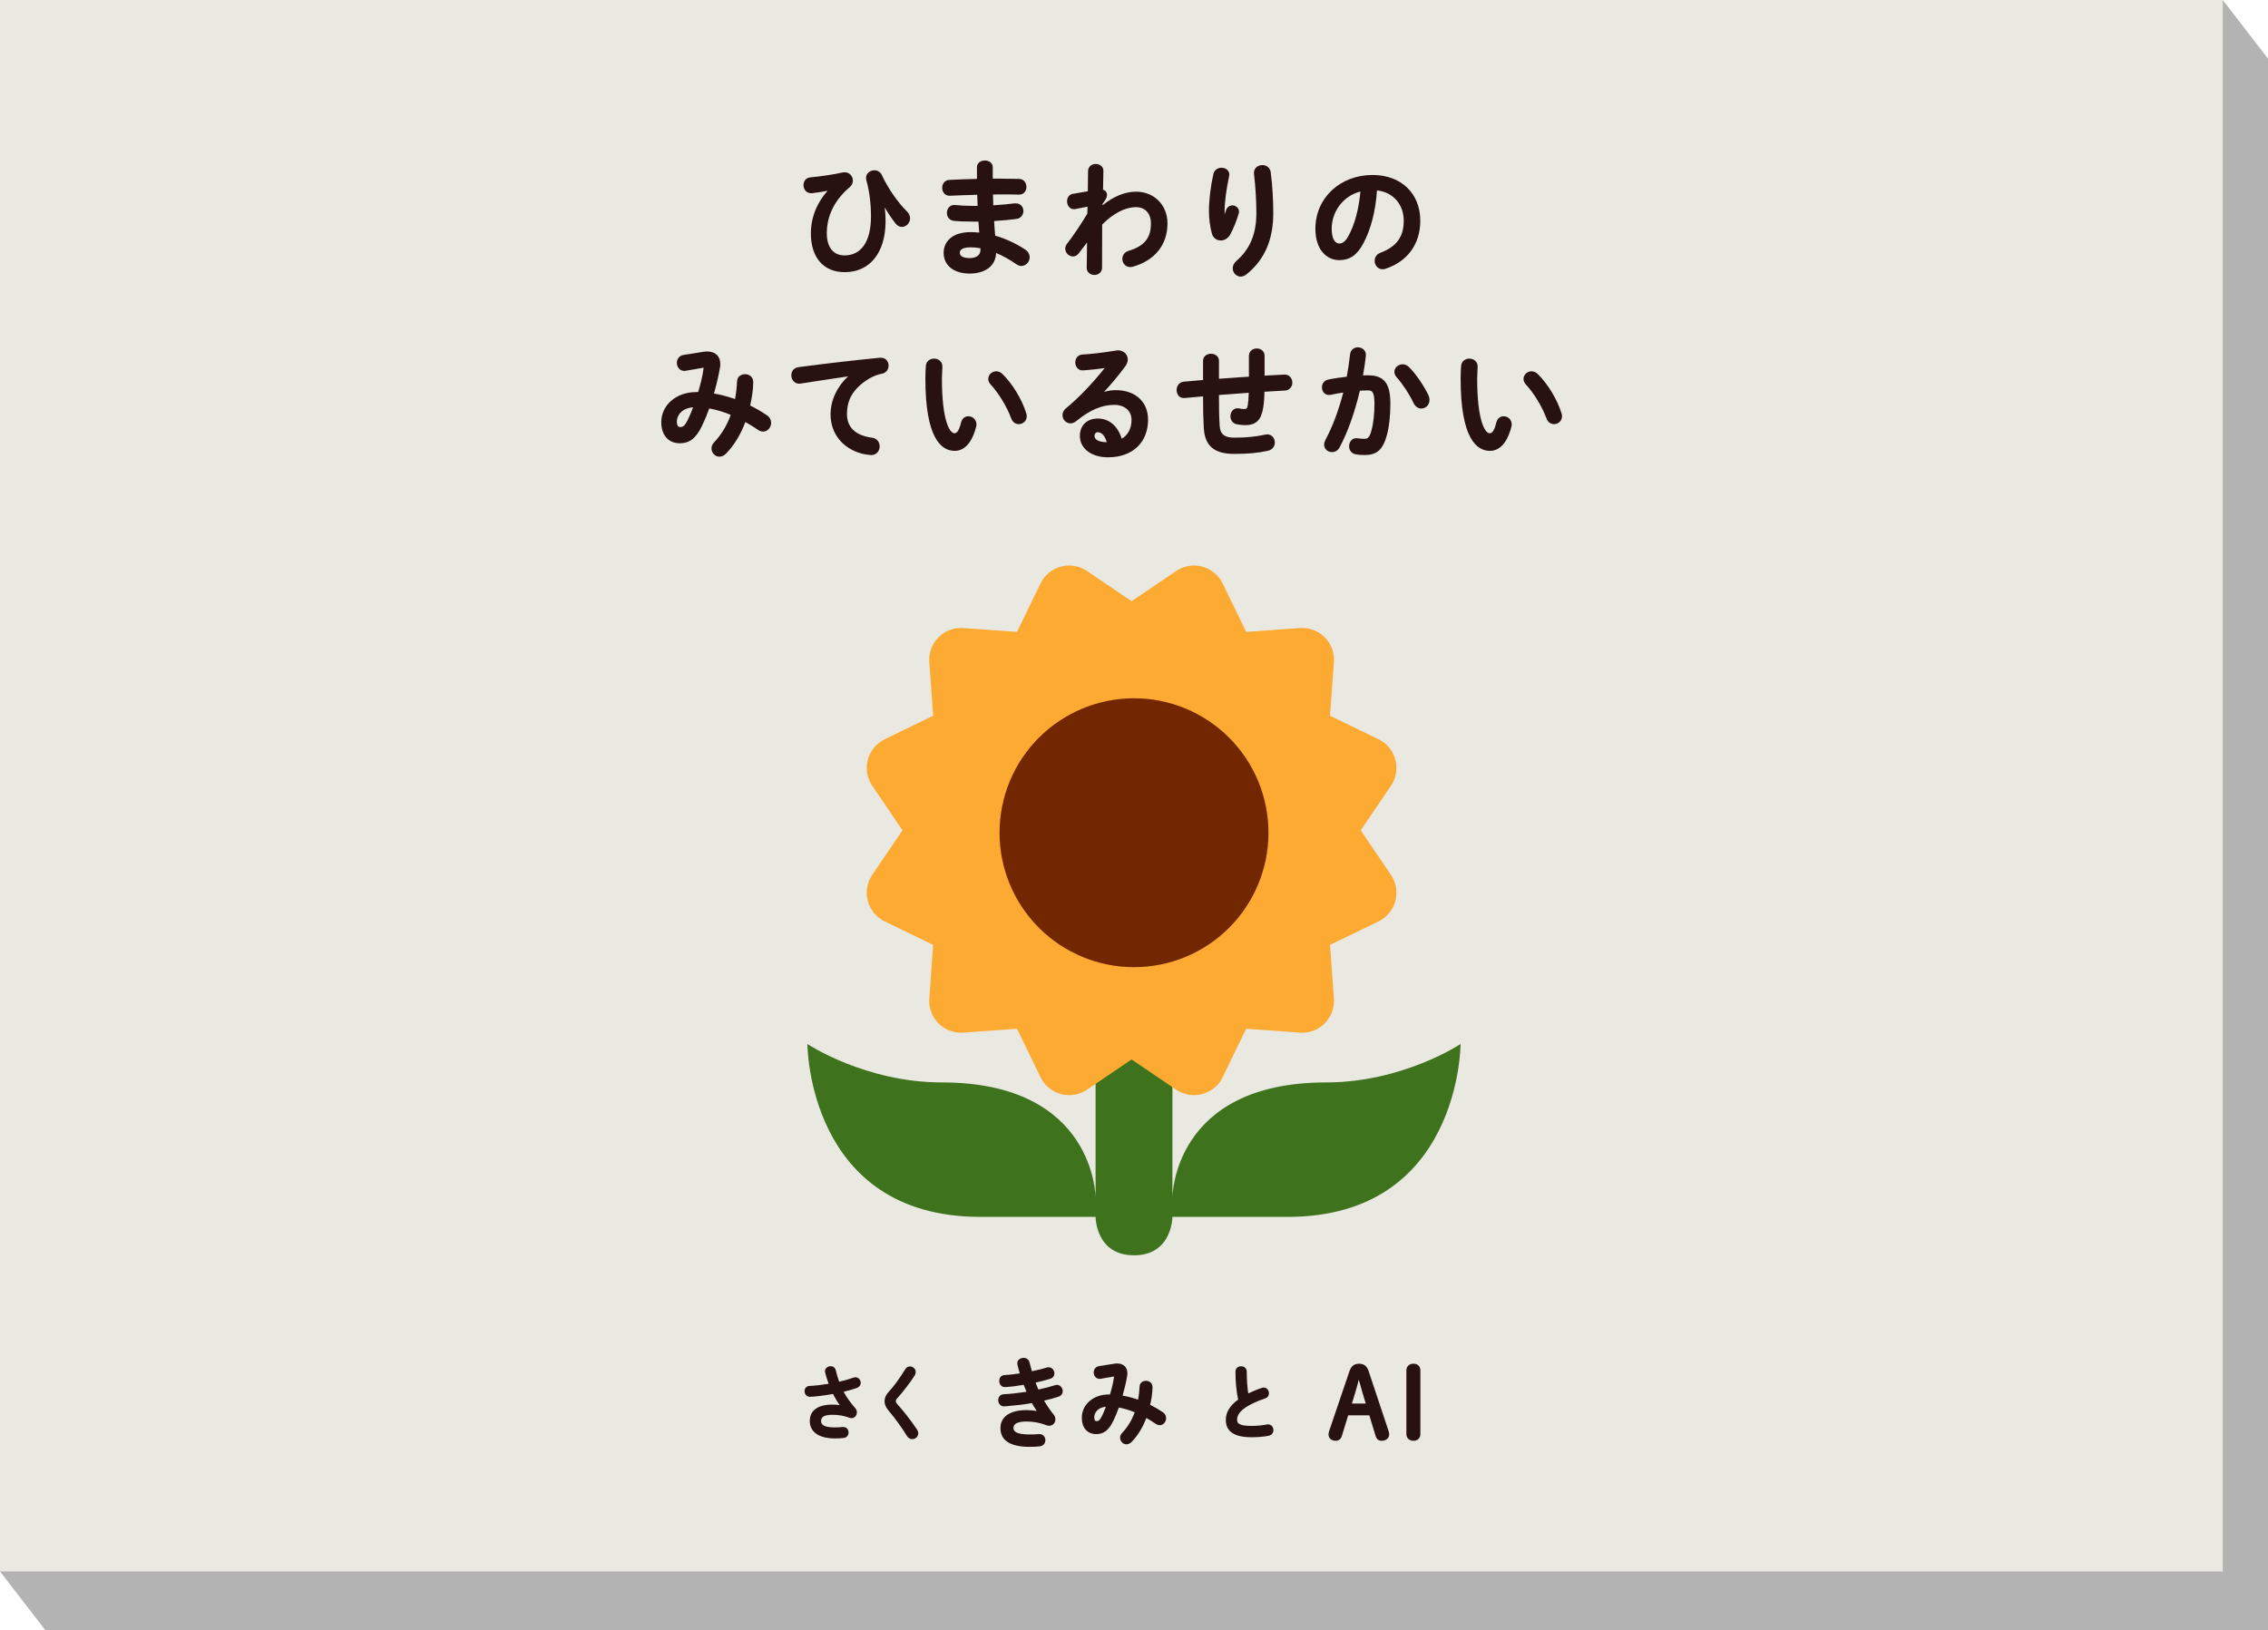
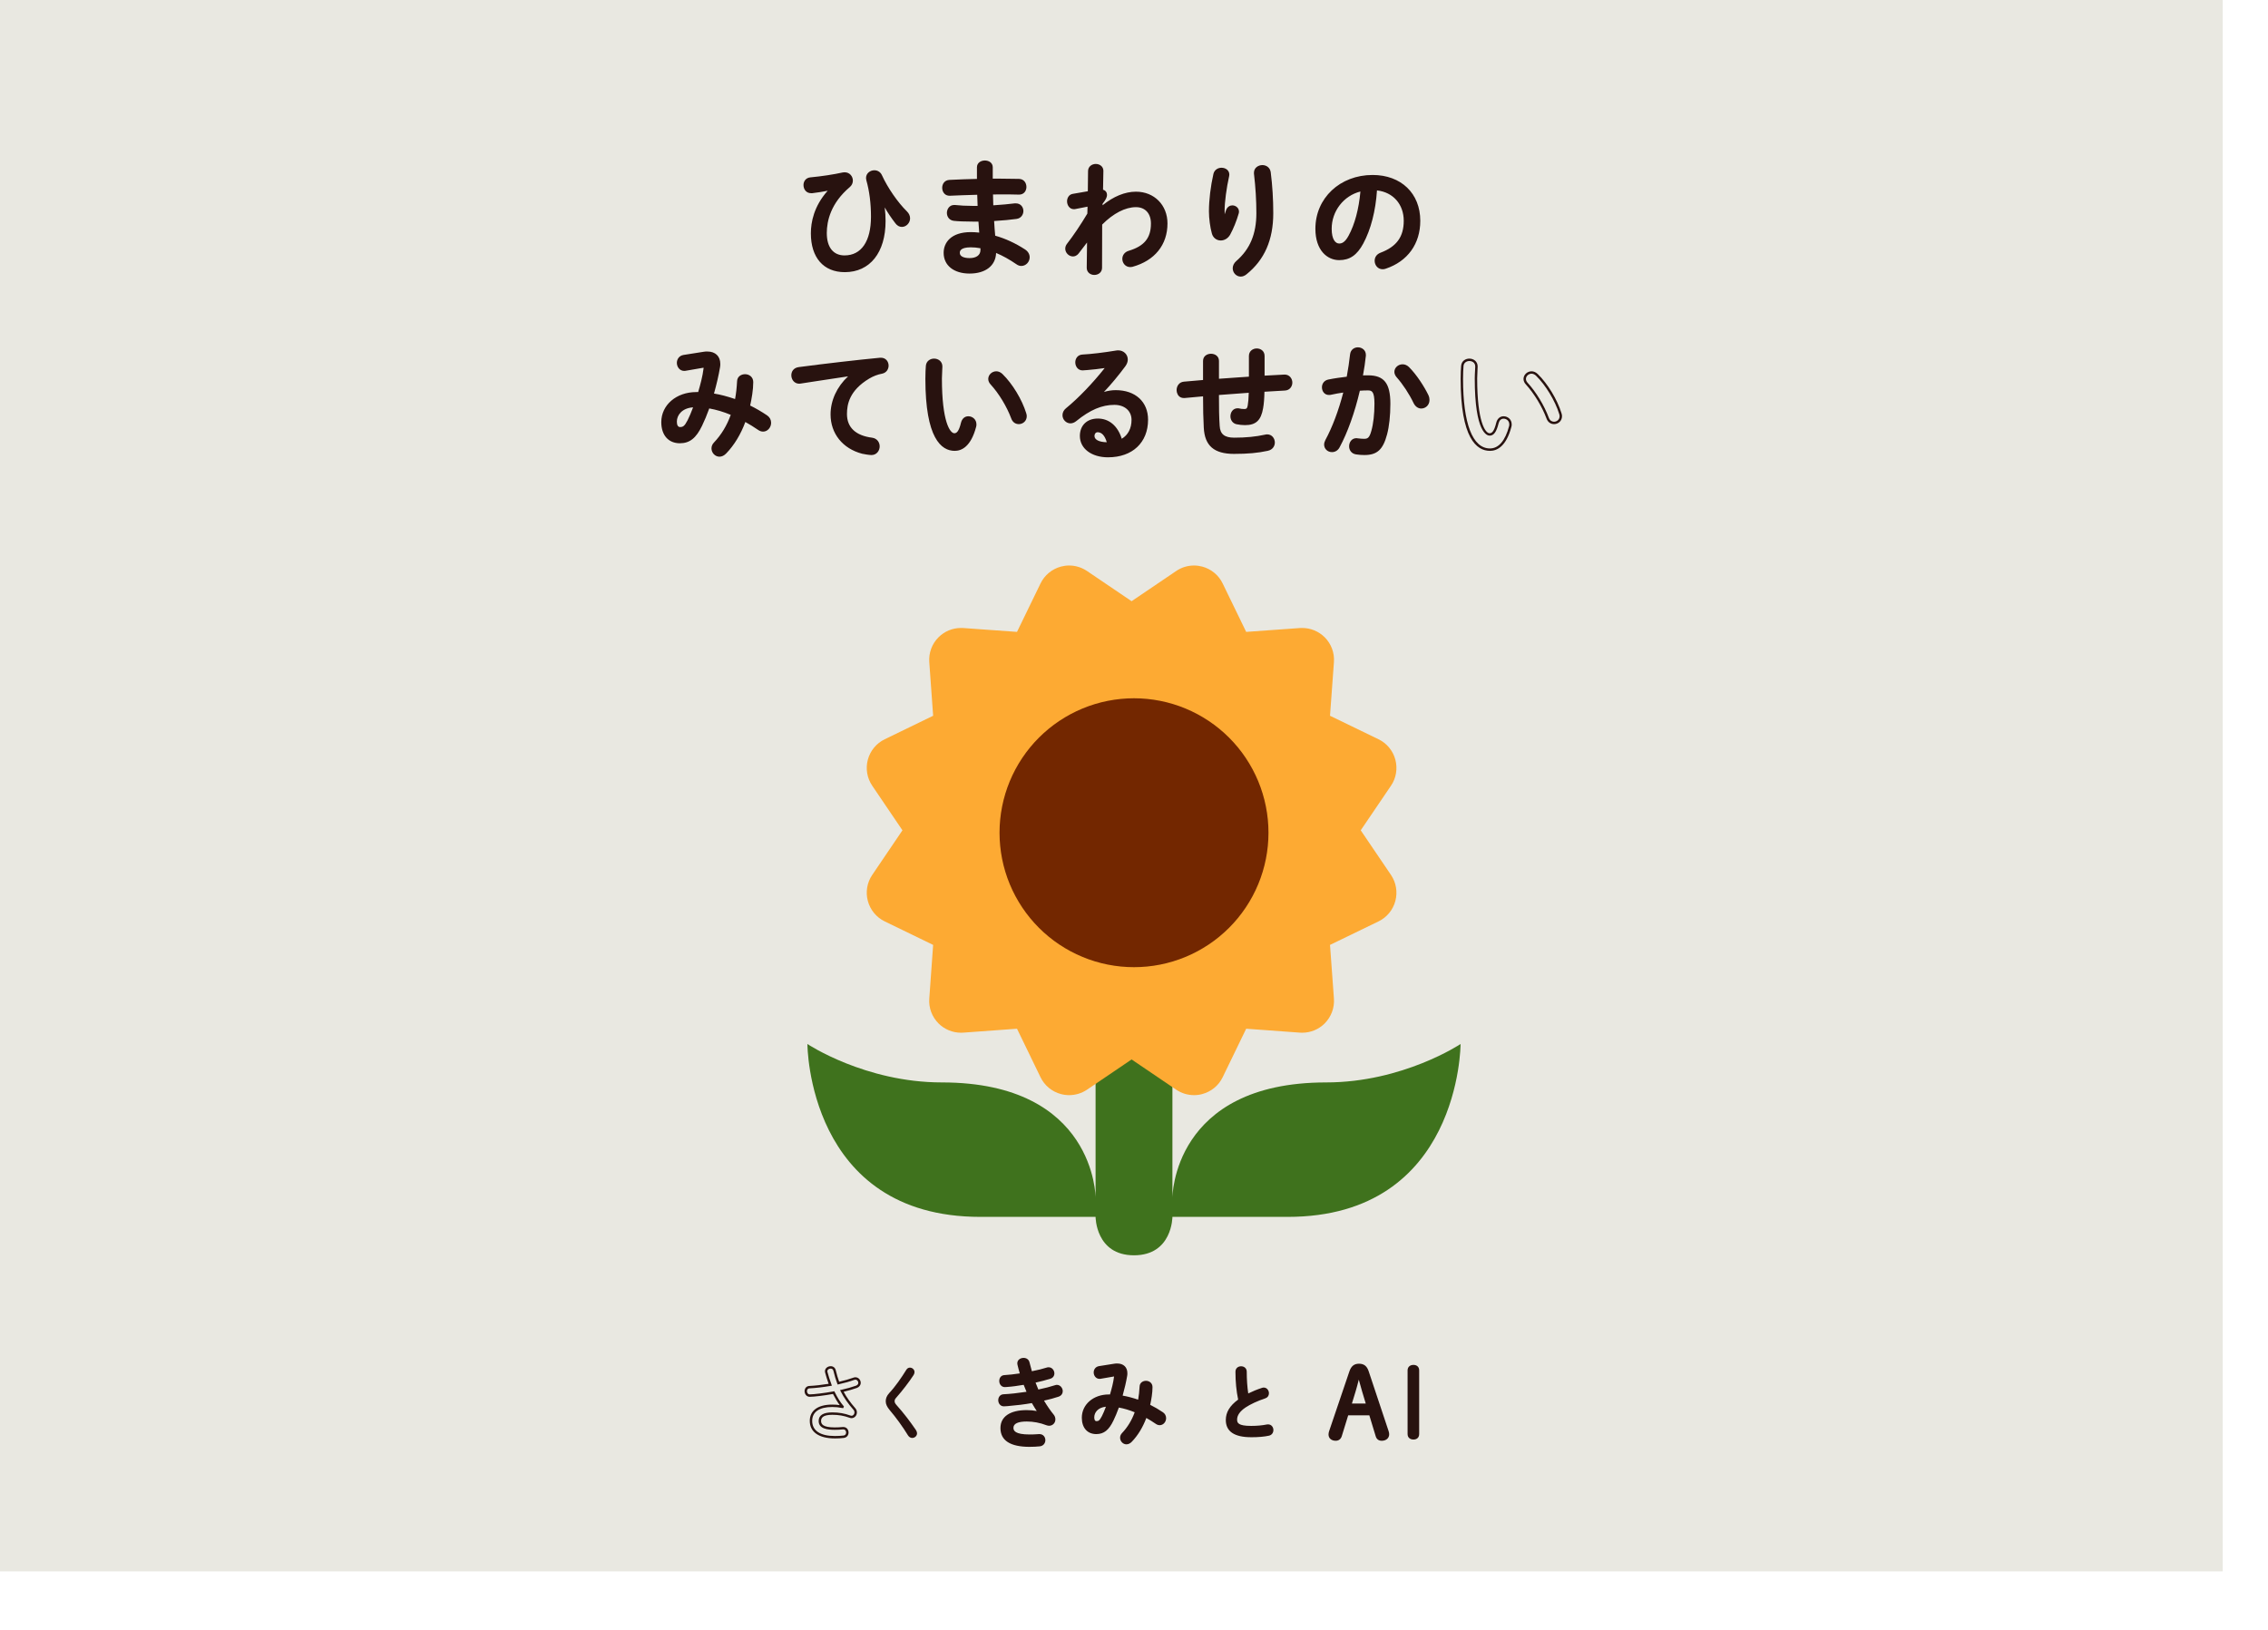
<svg xmlns="http://www.w3.org/2000/svg" id="b" width="317.766" height="228.417" viewBox="0 0 317.766 228.417">
  <defs>
    <style>.e{fill:none;}.f{fill:#b3b3b4;}.g{fill:#e9e8e1;}.h{fill:#fdaa33;}.i{fill:#28120f;}.j{fill:#3f721d;}.k{fill:#732700;}.l{clip-path:url(#d);}</style>
    <clipPath id="d">
      <rect class="e" x="110.435" y="79.006" width="96.897" height="96.897" />
    </clipPath>
  </defs>
  <g id="c">
-     <polygon class="f" points="0 220.2 6.341 228.417 317.766 228.417 317.766 8.217 311.425 0 0 0 0 220.2" />
    <rect class="g" width="311.425" height="220.2" />
    <g class="l">
      <path class="j" d="M185.799,151.679c-21.533,0-21.533,16.149-21.533,16.149v-29.607h-10.766v29.607s0-16.149-21.533-16.149c-10.766,0-18.841-5.383-18.841-5.383,0,0,0,24.224,24.224,24.224h16.149s0,5.383,5.383,5.383,5.383-5.383,5.383-5.383h16.149c24.224,0,24.224-24.224,24.224-24.224,0,0-8.075,5.383-18.841,5.383Z" />
      <path class="h" d="M167.294,153.461c-.883,0-1.752-.261-2.495-.762l-6.253-4.239-6.25,4.239c-.746.501-1.618.762-2.5.762-.385,0-.772-.048-1.155-.153-1.244-.331-2.291-1.187-2.853-2.352l-3.297-6.802-7.528.549c-.108.005-.213.011-.32.011-1.179,0-2.315-.468-3.149-1.303-.915-.921-1.389-2.18-1.295-3.467l.541-7.536-6.791-3.297c-1.163-.563-2.021-1.61-2.358-2.858-.336-1.249-.113-2.579.614-3.65l4.234-6.253-4.234-6.25c-.727-1.071-.95-2.401-.614-3.652.336-1.244,1.195-2.291,2.358-2.853l6.791-3.297-.541-7.528c-.091-1.292.382-2.56,1.295-3.469.834-.84,1.97-1.305,3.149-1.305.108,0,.213,0,.32.008l7.528.541,3.297-6.791c.563-1.163,1.61-2.021,2.853-2.358.382-.102.767-.153,1.155-.153.883,0,1.752.264,2.5.767l6.25,4.234,6.253-4.234c.74-.506,1.612-.767,2.495-.767.388,0,.781.054,1.152.153,1.252.336,2.299,1.195,2.858,2.358l3.297,6.791,7.536-.541c.1-.008.21-.008.312-.008,1.179,0,2.309.466,3.155,1.305.91.91,1.386,2.177,1.292,3.469l-.549,7.528,6.802,3.297c1.165.563,2.021,1.61,2.352,2.853.334,1.252.116,2.584-.611,3.652l-4.239,6.25,4.239,6.253c.724,1.071.945,2.401.611,3.65-.331,1.249-1.187,2.293-2.352,2.858l-6.802,3.297.549,7.536c.092,1.287-.385,2.546-1.292,3.467-.842.837-1.976,1.303-3.155,1.303-.102,0-.213-.005-.312-.011l-7.536-.549-3.297,6.802c-.563,1.165-1.61,2.021-2.858,2.352-.374.108-.764.153-1.152.153Z" />
      <path class="k" d="M177.724,116.688c0,.617-.03,1.233-.091,1.847s-.151,1.224-.271,1.829c-.12.605-.27,1.203-.449,1.794-.179.59-.387,1.171-.623,1.741-.236.57-.5,1.127-.791,1.671-.291.544-.608,1.073-.951,1.586-.343.513-.71,1.008-1.101,1.485s-.805.934-1.242,1.37c-.436.436-.893.85-1.37,1.242-.477.391-.972.759-1.485,1.101-.513.343-1.042.66-1.586.951s-1.101.554-1.671.791c-.57.236-1.15.444-1.741.623s-1.188.329-1.794.449c-.605.12-1.215.211-1.829.271-.614.06-1.23.091-1.847.091-.617,0-1.233-.03-1.847-.091-.614-.06-1.224-.151-1.829-.271-.605-.12-1.203-.27-1.794-.449-.59-.179-1.171-.387-1.741-.623-.57-.236-1.127-.5-1.671-.791-.544-.291-1.073-.608-1.586-.951-.513-.343-1.008-.71-1.485-1.101-.477-.391-.934-.805-1.37-1.242-.436-.436-.85-.893-1.242-1.37-.391-.477-.759-.972-1.101-1.485-.343-.513-.66-1.042-.951-1.586-.291-.544-.554-1.101-.791-1.671-.236-.57-.444-1.15-.623-1.741-.179-.591-.329-1.188-.449-1.794-.12-.605-.211-1.215-.271-1.829s-.091-1.23-.091-1.847c0-.617.03-1.233.091-1.847.06-.614.151-1.224.271-1.829s.27-1.203.449-1.794.387-1.171.623-1.741c.236-.57.5-1.127.791-1.671.291-.544.608-1.073.951-1.586.343-.513.71-1.008,1.101-1.485.391-.477.805-.934,1.242-1.37.436-.436.893-.85,1.37-1.242.477-.391.972-.759,1.485-1.101.513-.343,1.042-.66,1.586-.951.544-.291,1.101-.554,1.671-.791.57-.236,1.15-.444,1.741-.623.591-.179,1.188-.329,1.794-.449.605-.12,1.215-.211,1.829-.271.614-.06,1.23-.091,1.847-.091.617,0,1.233.03,1.847.091.614.06,1.224.151,1.829.271.605.12,1.203.27,1.794.449.591.179,1.171.387,1.741.623.57.236,1.127.5,1.671.791.544.291,1.073.608,1.586.951.513.343,1.008.71,1.485,1.101.477.391.934.805,1.37,1.242.436.436.85.893,1.242,1.37s.759.972,1.101,1.485c.343.513.66,1.042.951,1.586.291.544.554,1.101.791,1.671.236.57.444,1.15.623,1.741.179.591.329,1.188.449,1.794s.211,1.215.271,1.829c.06.614.091,1.23.091,1.847Z" />
    </g>
    <path class="i" d="M116.4,26.462c-.761.178-1.725.337-2.621.444h-.118c-.609,0-.913-.48-.913-.977,0-.426.254-.852.812-.905,1.505-.142,3.213-.391,4.566-.693.085-.017.152-.017.22-.017.592,0,.981.479.981.994,0,.284-.118.568-.372.781-2.537,2.149-3.281,4.581-3.281,6.57,0,2.219,1.082,3.302,2.655,3.302,2.334,0,3.873-1.847,3.873-5.593,0-1.953-.237-3.676-.66-5.167-.017-.089-.034-.178-.034-.249,0-.568.491-.923.998-.923.355,0,.727.178.913.604.829,1.811,2.249,3.853,3.534,5.114.271.266.389.568.389.852,0,.55-.474,1.03-.981,1.03-.271,0-.541-.124-.778-.444-.863-1.119-1.488-2.148-1.894-3.001l-.034.018c.169.923.254,1.847.254,2.77,0,4.475-2.232,6.996-5.547,6.996-2.554,0-4.583-1.616-4.583-5.274,0-1.953.693-4.208,2.638-6.197l-.017-.036Z" />
    <path class="i" d="M118.361,38.137c-2.976,0-4.752-2.035-4.752-5.443,0-1.544.42-3.799,2.359-5.966-.654.133-1.42.256-2.171.345l-.138.001c-.744,0-1.082-.594-1.082-1.146,0-.488.298-1.01.965-1.074,1.58-.149,3.279-.407,4.545-.69.101-.02.179-.021.257-.021.72,0,1.15.591,1.15,1.163,0,.353-.153.676-.432.911-2.662,2.254-3.221,4.747-3.221,6.441,0,1.991.906,3.133,2.486,3.133,2.354,0,3.704-1.977,3.704-5.424,0-1.869-.22-3.592-.653-5.121-.023-.119-.04-.216-.04-.295,0-.684.593-1.092,1.167-1.092.476,0,.875.263,1.068.705.809,1.768,2.215,3.803,3.498,5.061.288.283.44.619.44.973,0,.639-.537,1.199-1.15,1.199-.35,0-.666-.178-.914-.513-.578-.75-1.084-1.504-1.489-2.22.079.636.119,1.274.119,1.907,0,4.42-2.19,7.165-5.716,7.165ZM116.494,26.267l.125.265-.082.084c-2.141,2.19-2.59,4.514-2.59,6.079,0,3.196,1.65,5.105,4.414,5.105,3.317,0,5.378-2.616,5.378-6.827,0-.909-.084-1.831-.251-2.739l-.022-.122.266-.139.11.141c.438.92,1.086,1.948,1.875,2.97.186.251.402.378.644.378.425,0,.812-.41.812-.861,0-.261-.117-.514-.339-.731-1.309-1.284-2.744-3.36-3.57-5.164-.199-.457-.598-.506-.76-.506-.407,0-.829.282-.829.754,0,.061.016.136.03.212.44,1.55.664,3.304.664,5.204,0,3.662-1.473,5.762-4.042,5.762-1.768,0-2.824-1.297-2.824-3.471,0-1.765.58-4.36,3.341-6.699.201-.17.312-.401.312-.653-0-.41-.315-.849-.828-.825-.052,0-.105.001-.17.014-1.276.285-2.991.545-4.584.696-.486.046-.659.411-.659.737,0,.402.23.808.744.808h.118c.907-.11,1.856-.27,2.583-.44l.133-.031Z" />
    <path class="i" d="M138.925,25.202h1.082c.981,0,1.911.018,2.773.036.575.018.862.479.862.959,0,.461-.287.905-.862.905-.659-.018-1.387-.036-2.148-.036-.541,0-1.099.018-1.674.018,0,.622.017,1.243.051,1.864,1.116-.071,2.198-.16,3.179-.284h.135c.592,0,.896.443.896.905,0,.426-.271.87-.829.941-1.032.142-2.148.231-3.281.302.034.781.102,1.563.169,2.344,1.437.391,2.875,1.047,4.245,1.936.406.266.575.621.575.959,0,.55-.44,1.047-.998,1.047-.186,0-.372-.053-.575-.195-1.032-.71-2.08-1.296-3.129-1.705v.124c0,1.918-1.59,2.841-3.551,2.841-2.148,0-3.467-1.083-3.467-2.734,0-1.545,1.218-2.735,3.636-2.735.457,0,.896.036,1.37.089-.051-.639-.118-1.278-.135-1.9h-.964c-1.015,0-2.046-.036-2.638-.107-.558-.071-.812-.515-.812-.941,0-.461.304-.941.846-.941h.118c.626.071,1.471.125,2.435.125h.913c-.034-.639-.051-1.261-.068-1.9-1.437.036-2.841.088-4.025.142-.575.018-.879-.462-.879-.941,0-.462.271-.905.845-.941,1.184-.053,2.588-.124,4.025-.142v-1.794c0-.533.474-.799.947-.799.457,0,.93.267.93.799v1.758ZM137.539,35.039v-.391c-.524-.106-1.015-.16-1.522-.16-1.319,0-1.708.426-1.708.959,0,.479.44.888,1.539.888,1.133,0,1.691-.55,1.691-1.296Z" />
    <path class="i" d="M135.848,38.333c-2.209,0-3.636-1.14-3.636-2.903,0-1.404.999-2.904,3.805-2.904.356,0,.728.021,1.184.068l-.024-.284c-.036-.414-.072-.84-.089-1.257h-.801c-1.102,0-2.096-.04-2.658-.108-.664-.084-.961-.617-.961-1.109,0-.538.356-1.11,1.015-1.11h.118c.719.081,1.577.125,2.435.125h.735c-.025-.523-.04-1.035-.054-1.558-1.55.04-2.943.097-3.853.138-.285.001-.532-.084-.721-.268-.213-.206-.335-.513-.335-.842,0-.521.31-1.066,1.004-1.11l.421-.019c1.048-.048,2.23-.102,3.445-.12v-1.627c0-1.261,2.215-1.28,2.215,0v1.589h.913c.969,0,1.903.018,2.777.036.707.022,1.028.6,1.028,1.128,0,.517-.323,1.074-1.031,1.074-.865-.024-1.897-.043-2.957-.027-.229.004-.461.007-.696.009.002.506.016,1.014.041,1.517,1.205-.079,2.161-.166,2.998-.272l.156-.001c.699,0,1.065.54,1.065,1.074,0,.474-.305,1.023-.976,1.109-.86.118-1.83.209-3.126.292.034.684.093,1.379.151,2.054,1.417.399,2.822,1.046,4.178,1.925.421.276.652.667.652,1.101,0,.659-.534,1.216-1.167,1.216-.235,0-.454-.074-.672-.226-.985-.678-1.948-1.214-2.865-1.594-.063,1.783-1.475,2.885-3.718,2.885ZM136.017,32.864c-2.138,0-3.467.983-3.467,2.566s1.264,2.565,3.298,2.565c1.635,0,3.382-.702,3.382-2.672v-.371l.23.089c1.009.393,2.073.973,3.163,1.723.602.42,1.308-.062,1.308-.713,0-.317-.177-.607-.499-.818-1.362-.883-2.774-1.527-4.196-1.914l-.114-.031-.01-.117c-.067-.77-.136-1.566-.17-2.351l-.007-.166.165-.011c1.372-.085,2.38-.178,3.268-.3.472-.06.683-.432.683-.773,0-.366-.225-.737-.727-.737h-.135c-.862.11-1.876.201-3.169.283l-.17.011-.009-.17c-.034-.62-.051-1.25-.051-1.874v-.169h.169c.291,0,.578-.005.86-.009,1.066-.015,2.105.003,2.967.027.474,0,.689-.37.689-.737,0-.383-.216-.775-.699-.79-.87-.018-1.802-.036-2.768-.036h-1.251v-1.927c0-.433-.394-.63-.761-.63-.375,0-.778.197-.778.63v1.961l-.167.002c-1.269.016-2.508.073-3.601.123l-.419.019c-.504.031-.684.436-.684.772,0,.235.087.459.232.6.124.12.285.189.473.172.941-.042,2.406-.102,4.026-.142l.168-.004.005.168c.017.638.034,1.258.067,1.896l.009.178h-1.091c-.87,0-1.742-.045-2.454-.126l-.099.001c-.44,0-.677.398-.677.772,0,.318.174.711.664.773.548.066,1.527.106,2.617.106h1.129l.004.164c.012.458.054.938.094,1.401l.057.694-.204-.023c-.547-.061-.95-.088-1.351-.088ZM135.848,36.504c-1.585,0-1.708-.808-1.708-1.057,0-.748.632-1.128,1.877-1.128.512,0,1.007.052,1.556.163l.135.028v.529c0,.708-.489,1.465-1.86,1.465ZM136.017,34.657c-1.539,0-1.539.595-1.539.79,0,.45.512.719,1.37.719.953,0,1.522-.422,1.522-1.127v-.251c-.473-.088-.906-.13-1.353-.13Z" />
    <path class="i" d="M154.289,29.143c1.623-1.403,3.331-2.113,4.87-2.113,2.52,0,4.245,1.829,4.245,4.28,0,3.036-1.826,5.096-4.769,5.912-.101.018-.186.036-.271.036-.592,0-.947-.497-.947-.977,0-.408.237-.816.778-.976,2.182-.657,3.23-1.847,3.23-3.978,0-1.51-.896-2.468-2.266-2.468-1.505,0-3.247.852-4.904,2.539l-.017,6.126c0,.55-.457.834-.913.834s-.896-.284-.896-.834l.051-4.049-1.471,1.918c-.203.267-.44.373-.676.373-.474,0-.913-.426-.913-.923,0-.195.068-.391.203-.568.829-1.065,1.877-2.592,2.892-4.297l.034-1.226-1.911.373c-.068.018-.118.018-.169.018-.507,0-.795-.479-.795-.941,0-.391.22-.799.659-.87l2.249-.391.034-2.966c0-.55.474-.834.913-.834.457,0,.913.284.896.834l-.051,2.753c.406.036.558.319.558.568,0,.319-.152.604-.609,1.19l-.034.657Z" />
    <path class="i" d="M153.325,38.528c-.529,0-1.065-.344-1.065-1.003l.044-3.543-1.162,1.515c-.276.362-.593.439-.81.439-.576,0-1.082-.51-1.082-1.092,0-.235.082-.467.238-.671.894-1.149,1.934-2.693,2.858-4.243l.027-.971-1.704.333c-.078.021-.147.021-.202.021-.626,0-.964-.572-.964-1.11,0-.438.251-.948.802-1.037l2.109-.366.032-2.825c0-.649.557-1.001,1.082-1.001.317,0,.612.117.81.32.176.181.264.418.256.688l-.048,2.605c.382.098.555.412.555.71,0,.387-.197.716-.612,1.251l-.011.217c1.541-1.247,3.153-1.904,4.682-1.904,2.557,0,4.414,1.871,4.414,4.449,0,2.998-1.783,5.213-4.893,6.076l-.059.011c-.094.016-.176.03-.257.03-.699,0-1.116-.583-1.116-1.146,0-.539.344-.975.899-1.138,2.179-.656,3.109-1.797,3.109-3.815,0-1.418-.803-2.299-2.097-2.299-1.493,0-3.173.866-4.736,2.439l-.017,6.058c0,.658-.544,1.002-1.082,1.002ZM152.655,32.97l-.057,4.557c0,.457.365.663.727.663.359,0,.744-.208.744-.665l.017-6.196.048-.049c1.641-1.67,3.425-2.59,5.025-2.59,1.479,0,2.435,1.035,2.435,2.637,0,2.165-1.033,3.441-3.35,4.139-.412.121-.658.426-.658.814,0,.397.291.808.778.808.063,0,.125-.013.197-.025l.044-.008c2.98-.828,4.629-2.869,4.629-5.746,0-2.421-1.676-4.111-4.076-4.111-1.523,0-3.214.736-4.76,2.072l-.299.259.057-1.105.033-.042c.439-.564.573-.818.573-1.086,0-.086-.029-.367-.404-.4l-.157-.014.054-2.91c.006-.18-.049-.329-.16-.445-.132-.136-.344-.217-.567-.217-.299,0-.744.177-.744.665l-.035,3.108-2.388.414c-.36.058-.519.395-.519.704,0,.374.219.772.626.772.046,0,.08,0,.126-.013l2.129-.415-.041,1.48-.022.038c-.937,1.574-1.995,3.147-2.904,4.314-.109.143-.167.304-.167.465,0,.395.355.754.744.754.205,0,.387-.103.542-.306l1.781-2.322Z" />
    <path class="i" d="M171.496,30.742c.169-.409.288-.746.44-1.226.135-.391.44-.568.727-.568.389,0,.761.284.761.71,0,.071-.017.143-.034.213-.288,1.012-.744,2.131-1.184,2.93-.271.479-.727.728-1.167.728-.474,0-.93-.284-1.082-.853-.22-.764-.406-2.042-.406-3.054,0-1.421.203-3.374.626-5.221.118-.497.558-.728.964-.728.474,0,.93.284.93.799,0,.071-.017.142-.034.231-.372,1.651-.626,3.675-.626,4.74,0,.568.017.942.051,1.297h.034ZM175.859,24.207c0-.586.507-.905,1.015-.905.457,0,.913.267.998.852.237,1.865.355,3.8.355,5.718,0,3.853-1.319,6.535-3.687,8.435-.237.195-.491.284-.71.284-.524,0-.947-.461-.947-.995,0-.302.135-.621.44-.888,1.928-1.669,2.875-3.836,2.875-6.836,0-1.829-.118-3.675-.338-5.557v-.107Z" />
    <path class="i" d="M173.83,38.759c-.605,0-1.116-.533-1.116-1.163,0-.374.177-.734.497-1.015,1.922-1.664,2.817-3.795,2.817-6.709,0-1.784-.11-3.595-.337-5.538l-.001-.127c0-.698.61-1.074,1.184-1.074.508,0,1.065.308,1.165.997.237,1.868.357,3.798.357,5.742,0,3.739-1.227,6.541-3.75,8.567-.25.207-.541.321-.816.321ZM176.874,23.471c-.42,0-.846.253-.846.737v.107c.227,1.936.338,3.76.338,5.557,0,3.019-.932,5.231-2.933,6.964-.246.215-.381.485-.381.76,0,.447.356.826.778.826.197,0,.411-.087.603-.245,2.44-1.959,3.625-4.674,3.625-8.305,0-1.93-.119-3.846-.354-5.697-.075-.518-.478-.704-.83-.704ZM171.039,33.698c-.598,0-1.086-.384-1.245-.978-.238-.826-.412-2.13-.412-3.097,0-1.57.235-3.535.63-5.258.142-.594.669-.859,1.129-.859.546,0,1.099.333,1.099.968,0,.069-.013.139-.029.22l-.008.042c-.356,1.579-.623,3.6-.623,4.709,0,.218.002.409.008.583.059-.168.119-.35.187-.563.176-.508.574-.686.888-.686.447,0,.93.336.93.879,0,.092-.021.181-.038.253-.287,1.011-.746,2.147-1.2,2.972-.284.504-.788.816-1.315.816ZM171.141,23.843c-.303,0-.694.156-.8.598-.389,1.699-.621,3.636-.621,5.182,0,.939.168,2.204.399,3.007.144.539.57.731.92.731.405,0,.796-.246,1.02-.642.442-.803.89-1.912,1.168-2.893.013-.053.027-.114.027-.167,0-.339-.301-.541-.592-.541-.198,0-.452.119-.568.455-.162.509-.282.845-.443,1.235l-.043.104h-.3l-.015-.153c-.036-.379-.052-.772-.052-1.313,0-1.13.271-3.184.63-4.777l.007-.039c.011-.057.022-.106.022-.155,0-.414-.383-.63-.761-.63Z" />
    <path class="i" d="M184.466,32.056c0-4.049,3.196-7.369,7.847-7.369,4.126,0,6.511,2.716,6.511,6.25,0,3.214-1.809,5.575-4.718,6.552-.135.053-.271.071-.389.071-.575,0-.947-.498-.947-1.012,0-.391.203-.781.71-.977,2.402-.905,3.365-2.433,3.365-4.634,0-2.326-1.505-4.244-4.076-4.439-.169,2.947-.863,5.611-1.911,7.547-.93,1.722-1.928,2.237-3.23,2.237-1.725,0-3.162-1.456-3.162-4.226ZM186.411,32.056c0,1.633.609,2.237,1.218,2.237.524,0,.981-.284,1.471-1.19.862-1.58,1.488-3.871,1.691-6.481-2.52.515-4.38,2.806-4.38,5.434Z" />
    <path class="i" d="M193.717,37.729c-.699,0-1.116-.601-1.116-1.181,0-.521.298-.934.818-1.134,2.253-.849,3.257-2.23,3.257-4.476,0-2.318-1.499-4.009-3.749-4.255-.185,2.856-.865,5.493-1.921,7.443-.88,1.63-1.891,2.326-3.378,2.326-1.658,0-3.331-1.359-3.331-4.395,0-4.298,3.446-7.538,8.016-7.538,3.995,0,6.68,2.58,6.68,6.419,0,3.234-1.762,5.681-4.833,6.712-.131.052-.283.08-.443.08ZM192.611,26.316l.172.013c2.531.192,4.232,2.044,4.232,4.608,0,2.376-1.104,3.898-3.475,4.793-.523.201-.601.599-.601.818,0,.414.291.843.778.843.117,0,.227-.02.327-.059,2.933-.985,4.611-3.315,4.611-6.395,0-3.638-2.549-6.081-6.342-6.081-4.377,0-7.678,3.095-7.678,7.2,0,2.464,1.175,4.057,2.994,4.057,1.365,0,2.257-.622,3.081-2.149,1.054-1.946,1.726-4.601,1.891-7.476l.01-.172ZM187.629,34.462c-.67,0-1.387-.632-1.387-2.406,0-2.71,1.899-5.064,4.515-5.6l.22-.045-.017.224c-.2,2.567-.807,4.893-1.711,6.549-.479.884-.978,1.278-1.62,1.278ZM190.604,26.838c-2.345.587-4.024,2.745-4.024,5.218,0,1.525.542,2.068,1.049,2.068.359,0,.797-.131,1.323-1.101.855-1.567,1.439-3.756,1.652-6.185Z" />
    <path class="i" d="M98.604,49.461c.169-.035.338-.035.507-.035,1.049,0,1.64.621,1.64,1.562,0,.143,0,.284-.034.444-.22,1.296-.541,2.61-.896,3.853,1.116.16,2.215.479,3.298.852.169-.834.271-1.74.321-2.699.017-.55.474-.834.947-.834.491,0,.981.319.981.941,0,1.012-.203,2.255-.457,3.374.846.409,1.674.888,2.486,1.438.338.231.474.568.474.888,0,.55-.406,1.065-.947,1.065-.186,0-.389-.053-.592-.195-.676-.461-1.336-.87-1.996-1.225-.643,1.811-1.573,3.356-2.706,4.528-.271.284-.558.409-.829.409-.524,0-.947-.48-.947-.995,0-.231.085-.48.288-.693,1.048-1.101,1.894-2.468,2.452-4.102-1.082-.461-2.182-.799-3.332-.995-.338.941-.693,1.812-1.048,2.539-.863,1.793-1.742,2.361-2.96,2.361-1.404,0-2.435-.958-2.435-2.788,0-2.219,1.911-4.048,4.735-4.048h.389c.338-1.136.66-2.326.795-3.445,0-.053.017-.107.017-.142,0-.16-.101-.178-.338-.143l-2.368.409c-.068.018-.135.018-.186.018-.541,0-.862-.479-.862-.959,0-.426.254-.852.795-.941l2.807-.444ZM96.49,58.961c.304-.604.592-1.314.862-2.06-1.759.018-2.689,1.065-2.689,2.184,0,.639.271.923.609.923.491,0,.761-.16,1.218-1.048Z" />
    <path class="i" d="M100.802,63.995c-.605,0-1.116-.533-1.116-1.163,0-.296.119-.583.334-.81,1.036-1.088,1.831-2.396,2.363-3.89-1.015-.422-2.002-.716-3.009-.898-.339.933-.678,1.748-1.007,2.423-.839,1.744-1.741,2.456-3.111,2.456-1.606,0-2.604-1.133-2.604-2.957,0-2.404,2.108-4.217,4.904-4.217h.263c.303-1.024.621-2.203.753-3.296-.001-.019.005-.059.011-.094l.001-.017h-0c-.026,0-.069.003-.141.014l-2.364.408c-.074.02-.159.02-.215.02-.646,0-1.031-.573-1.031-1.128,0-.475.29-1.001.936-1.108l2.805-.443c.184-.038.364-.038.537-.038,1.116,0,1.809.663,1.809,1.731,0,.148,0,.302-.037.479-.189,1.115-.474,2.355-.847,3.68.874.139,1.822.386,2.954.768.14-.743.232-1.559.281-2.485.021-.682.593-.995,1.116-.995.572,0,1.15.381,1.15,1.11,0,1.088-.228,2.361-.432,3.281.809.398,1.612.866,2.387,1.391.353.242.548.606.548,1.028,0,.669-.511,1.234-1.116,1.234-.243,0-.475-.076-.689-.226-.636-.434-1.229-.802-1.807-1.121-.64,1.732-1.563,3.252-2.676,4.403-.287.301-.615.46-.95.46ZM99.152,56.853l.139.024c1.13.191,2.232.521,3.37,1.005l.144.062-.051.148c-.548,1.603-1.386,3.004-2.49,4.164-.199.209-.241.429-.241.576,0,.44.364.826.778.826.24,0,.484-.123.706-.356,1.12-1.159,2.043-2.703,2.669-4.468l.066-.185.173.094c.643.346,1.3.75,2.011,1.233.158.111.325.166.497.166.465,0,.778-.463.778-.896,0-.178-.052-.511-.4-.749-.8-.542-1.629-1.022-2.464-1.425l-.121-.059.03-.131c.207-.91.453-2.227.453-3.336,0-.531-.421-.772-.812-.772-.377,0-.764.207-.778.671-.054,1.026-.16,1.917-.324,2.728l-.038.189-.182-.063c-1.277-.44-2.315-.708-3.266-.845l-.192-.027.053-.186c.395-1.383.695-2.673.892-3.836.032-.149.032-.278.032-.416,0-.872-.55-1.393-1.472-1.393-.165,0-.321,0-.473.032l-.008.001-2.807.444c-.481.079-.652.452-.652.774,0,.383.243.79.693.79.043,0,.097,0,.143-.013l2.382-.411c.16-.024.322-.038.435.057.067.058.101.143.101.251,0,.024-.004.053-.01.085-.003.018-.007.037-.007.057-.142,1.182-.485,2.428-.802,3.493l-.036.121h-.515c-2.603,0-4.566,1.668-4.566,3.879,0,1.616.868,2.619,2.266,2.619,1.031,0,1.903-.385,2.807-2.266.34-.698.691-1.546,1.042-2.524l.048-.133ZM95.272,60.178c-.376,0-.778-.287-.778-1.092,0-1.119.894-2.334,2.856-2.353l.244-.003-.083.229c-.306.845-.591,1.524-.87,2.078l-0.0.001c-.454.884-.761,1.14-1.368,1.14ZM97.107,57.08c-1.56.109-2.274,1.094-2.274,2.006,0,.479.16.754.44.754.4,0,.622-.09,1.067-.956.247-.489.498-1.081.767-1.804Z" />
    <path class="i" d="M119.311,52.497c-2.029.284-4.718.711-7.153,1.084-.068.018-.118.018-.169.018-.609,0-.947-.515-.947-1.012,0-.462.271-.888.879-.977,3.518-.462,7.881-.977,11.398-1.314h.101c.592,0,.913.462.913.941,0,.426-.254.852-.778.959-.592.106-1.234.337-1.86.71-2.638,1.581-3.196,3.427-3.196,5.114,0,1.971,1.302,3.178,3.67,3.481.626.088.913.568.913,1.047,0,.533-.372,1.048-.998,1.048-.254,0-.947-.107-1.251-.178-2.503-.657-4.295-2.611-4.295-5.345,0-1.864.862-3.96,2.773-5.54v-.036Z" />
    <path class="i" d="M122.085,63.764c-.274,0-.987-.112-1.29-.182-2.732-.717-4.426-2.828-4.426-5.509,0-1.959.888-3.879,2.453-5.336-1.4.201-3.065.459-4.681.709l-1.958.302c-.071.02-.14.02-.195.02-.725,0-1.116-.608-1.116-1.181,0-.48.269-1.033,1.024-1.144,3.91-.513,8.173-1.005,11.407-1.315l.117-.001c.711,0,1.082.558,1.082,1.11,0,.467-.282.996-.913,1.125-.61.11-1.234.348-1.807.69-2.791,1.672-3.114,3.636-3.114,4.969,0,1.873,1.218,3.019,3.522,3.313.733.104,1.061.685,1.061,1.215,0,.59-.409,1.217-1.167,1.217ZM119.48,52.303v.309l-.061.051c-1.724,1.425-2.712,3.397-2.712,5.41,0,2.52,1.598,4.506,4.169,5.181.307.071.977.172,1.209.172.538,0,.829-.453.829-.879,0-.373-.202-.8-.768-.88-2.459-.313-3.815-1.609-3.815-3.648,0-1.414.34-3.498,3.278-5.259.608-.362,1.271-.615,1.917-.731.471-.096.639-.487.639-.793,0-.372-.233-.772-.744-.772h-.101c-3.214.309-7.472.8-11.376,1.313-.458.067-.732.37-.732.809,0,.409.273.843.778.843.046,0,.08,0,.126-.013l1.975-.305c1.82-.282,3.701-.573,5.198-.783l.192-.026Z" />
    <path class="i" d="M130.87,50.42c.507,0,.998.32.998.941,0,.249-.068,1.119-.068,1.67,0,6.215,1.201,7.848,1.911,7.848.406,0,.778-.284,1.099-1.616.135-.533.49-.764.862-.764.491,0,.964.373.964.959,0,.106,0,.195-.034.302-.626,2.379-1.708,3.25-2.841,3.25-2.452,0-3.94-3.178-3.94-9.926,0-.816.034-1.35.068-1.811.051-.568.524-.853.981-.853ZM143.621,57.949c.051.142.068.266.068.373,0,.585-.474.941-.947.941-.355,0-.727-.195-.896-.675-.609-1.633-1.708-3.498-2.926-4.83-.203-.213-.288-.444-.288-.657,0-.497.457-.905.964-.905.237,0,.507.106.744.337,1.421,1.385,2.723,3.605,3.281,5.416Z" />
    <path class="i" d="M133.762,63.178c-1.875,0-4.109-1.752-4.109-10.095,0-.826.035-1.374.068-1.823.062-.694.639-1.009,1.149-1.009.58,0,1.167.381,1.167,1.11,0,.102-.011.306-.024.549-.019.354-.043.796-.043,1.121,0,6.074,1.14,7.679,1.742,7.679.285,0,.619-.177.935-1.486.142-.56.525-.893,1.027-.893.557,0,1.133.422,1.133,1.128,0,.114,0,.222-.042.353-.731,2.782-2.036,3.367-3.002,3.367ZM130.87,50.589c-.361,0-.77.218-.813.699-.034.461-.067.982-.067,1.796,0,6.292,1.339,9.757,3.771,9.757,1.214,0,2.14-1.08,2.678-3.124.028-.09.028-.16.028-.259,0-.494-.404-.79-.795-.79-.341,0-.596.232-.699.636-.295,1.221-.673,1.743-1.263,1.743-.347,0-2.08-.387-2.08-8.017,0-.334.024-.781.044-1.139.013-.236.024-.432.024-.531,0-.533-.416-.772-.829-.772ZM142.742,59.432c-.487,0-.882-.294-1.056-.788-.624-1.675-1.733-3.504-2.891-4.771-.216-.227-.332-.495-.332-.771,0-.582.519-1.074,1.133-1.074.301,0,.607.137.862.385,1.396,1.361,2.731,3.564,3.323,5.484.051.143.076.286.076.426,0,.695-.567,1.11-1.116,1.11ZM139.596,52.365c-.424,0-.795.344-.795.737,0,.188.083.376.241.54,1.188,1.3,2.322,3.172,2.962,4.888.18.51.576.565.738.565.382,0,.778-.289.778-.772,0-.104-.019-.207-.058-.316l-.002-.007c-.567-1.841-1.898-4.039-3.237-5.345-.188-.183-.417-.289-.626-.289Z" />
    <path class="i" d="M154.174,55.285c.71-.302,1.471-.444,2.148-.444,2.638,0,4.363,1.509,4.363,3.978,0,3.108-2.131,5.096-5.428,5.096-2.317,0-3.788-1.243-3.788-2.823,0-1.332.846-2.273,2.351-2.273,1.623,0,2.756,1.136,3.247,2.912,1.048-.533,1.64-1.563,1.64-2.895,0-1.261-.947-2.273-2.571-2.273-1.708,0-3.365.622-5.445,2.309-.237.195-.491.284-.71.284-.524,0-.947-.461-.947-.977,0-.284.118-.586.423-.834,1.962-1.598,4.143-3.96,5.716-6.002-.829.143-1.928.267-2.773.338-.068,0-.508.053-.727.053-.541,0-.846-.479-.846-.959,0-.443.271-.888.829-.923,1.37-.071,3.162-.302,4.786-.568.085-.018.152-.018.237-.018.693,0,1.167.515,1.167,1.119,0,.266-.101.55-.304.834-.998,1.35-2.283,2.895-3.399,4.013l.034.053ZM155.29,62.139c-.288-1.136-.795-1.74-1.505-1.74-.355,0-.609.302-.609.692,0,.586.643,1.047,1.979,1.047h.135Z" />
    <path class="i" d="M155.256,64.084c-2.33,0-3.957-1.23-3.957-2.992,0-1.484.989-2.442,2.52-2.442,1.575,0,2.787,1.029,3.35,2.832.885-.53,1.369-1.461,1.369-2.645,0-1.259-.965-2.104-2.402-2.104-1.756,0-3.403.7-5.339,2.271-.251.207-.541.321-.817.321-.605,0-1.116-.525-1.116-1.146,0-.368.172-.71.485-.965,1.711-1.394,3.762-3.527,5.426-5.637-.798.12-1.711.216-2.362.271-.038.001-.103.007-.186.015-.171.016-.41.038-.555.038-.659,0-1.015-.581-1.015-1.128,0-.496.309-1.049.987-1.092,1.242-.065,2.935-.265,4.769-.567.094-.02.177-.02.264-.02.749,0,1.336.566,1.336,1.288,0,.307-.113.621-.336.933-.95,1.285-2.042,2.595-3.002,3.607.539-.164,1.107-.252,1.647-.252,2.753,0,4.532,1.627,4.532,4.146,0,3.198-2.197,5.265-5.597,5.265ZM153.819,58.988c-1.346,0-2.182.806-2.182,2.104,0,1.563,1.488,2.654,3.619,2.654,3.195,0,5.259-1.934,5.259-4.927,0-2.349-1.607-3.809-4.194-3.809-.69,0-1.429.153-2.082.431l-.132.056-.183-.289.095-.096c1.039-1.041,2.304-2.534,3.383-3.994.177-.247.271-.502.271-.734,0-.542-.429-.95-.998-.95-.081,0-.134,0-.202.015-1.077.177-3.122.484-4.812.572-.461.029-.669.4-.669.754,0,.393.232.79.677.79.137,0,.363-.022.524-.037.1-.009.177-.016.203-.016.749-.064,1.875-.186,2.745-.335l.427-.073-.264.343c-1.722,2.236-3.922,4.546-5.743,6.03-.298.244-.36.517-.36.704,0,.438.356.808.778.808.197,0,.411-.087.603-.245,2.002-1.624,3.714-2.347,5.553-2.347,1.613,0,2.739,1.004,2.739,2.442,0,1.395-.615,2.477-1.733,3.045l-.184.094-.055-.199c-.49-1.772-1.614-2.788-3.084-2.788ZM155.507,62.308h-.352c-1.583,0-2.148-.628-2.148-1.216,0-.491.334-.861.778-.861.546,0,1.278.324,1.669,1.867l.053.211ZM153.785,60.568c-.255,0-.44.22-.44.523,0,.528.658.861,1.723.878-.275-.93-.706-1.401-1.284-1.401Z" />
    <path class="i" d="M177.012,52.817l2.909-.16h.068c.592,0,.913.479.913.958,0,.444-.288.906-.863.941-1.015.053-2.029.125-3.044.178-.017,1.101-.084,1.864-.186,2.433-.287,1.669-.964,2.237-2.368,2.237-.44,0-.829-.053-1.167-.124-.474-.107-.71-.533-.71-.941,0-.48.288-.959.846-.959.051,0,.118,0,.169.017.203.053.44.089.761.089.389,0,.558-.16.642-.622.085-.479.135-1.065.152-2.006-1.505.106-3.01.213-4.515.337v.284c0,1.74.017,2.947.101,4.208.068,1.243.744,1.812,2.215,1.812,1.657,0,3.061-.142,4.346-.426.085-.018.169-.036.254-.036.575,0,.913.48.913.977,0,.426-.271.87-.862.995-1.387.302-2.807.426-4.668.426-2.469,0-3.957-.87-4.093-3.516-.068-1.261-.101-2.574-.101-4.386v-.178c-.913.071-1.826.16-2.74.249h-.118c-.372,0-.626-.195-.744-.48-.068-.142-.101-.302-.101-.461,0-.48.287-.959.863-1.012.947-.088,1.894-.16,2.841-.248v-2.824c0-.568.474-.852.947-.852s.947.284.947.852v2.681c1.505-.124,3.027-.213,4.532-.319v-3.054c0-.604.474-.888.93-.888.474,0,.93.284.93.888v2.93Z" />
    <path class="i" d="M172.92,63.605c-2.817,0-4.131-1.134-4.261-3.677-.071-1.325-.101-2.638-.101-4.389-.852.069-1.703.151-2.555.234l-.135.001c-.418,0-.746-.213-.9-.584-.074-.154-.115-.339-.115-.526,0-.523.318-1.116,1.016-1.181.474-.044.948-.084,1.422-.124.422-.036.844-.071,1.266-.11v-2.67c0-1.341,2.232-1.341,2.232,0v2.498c.94-.075,1.886-.139,2.83-.201.456-.03.911-.061,1.364-.092v-2.897c0-.694.553-1.057,1.099-1.057.529,0,1.099.331,1.099,1.057v2.752l2.807-.15c.703,0,1.082.581,1.082,1.127,0,.521-.351,1.069-1.021,1.11-.508.026-1.015.057-1.522.089-.455.028-.911.055-1.366.081-.019.958-.081,1.713-.186,2.302-.295,1.71-1.005,2.376-2.534,2.376-.397,0-.79-.042-1.201-.127-.584-.132-.845-.651-.845-1.107,0-.56.348-1.128,1.015-1.128.062,0,.146,0,.223.026.205.053.433.08.707.08s.4-.067.476-.483c.082-.467.127-1.011.146-1.794-1.391.098-2.782.198-4.174.311v.129c0,1.704.016,2.937.101,4.197.063,1.16.675,1.654,2.047,1.654,1.616,0,3.026-.138,4.31-.422.093-.02.188-.04.29-.04.703,0,1.082.59,1.082,1.146,0,.439-.261,1.006-.997,1.16-1.385.301-2.792.43-4.702.43ZM168.895,55.173v.36c0,1.748.03,3.057.101,4.377.12,2.353,1.294,3.357,3.924,3.357,1.885,0,3.27-.126,4.632-.422.538-.113.729-.502.729-.83,0-.445-.319-.911-.963-.775-1.307.289-2.74.43-4.381.43-1.553,0-2.311-.626-2.384-1.971-.085-1.267-.102-2.506-.102-4.217v-.44l.155-.013c1.506-.124,3.011-.231,4.517-.337l.184-.013-.003.185c-.016.902-.063,1.51-.155,2.033-.099.54-.333.761-.809.761-.303,0-.559-.03-.804-.094-.035-.012-.092-.012-.126-.012-.465,0-.677.409-.677.79,0,.321.179.686.579.776.386.081.756.12,1.13.12,1.359,0,1.934-.548,2.201-2.097.108-.605.168-1.392.184-2.407l.002-.158.158-.009c.507-.026,1.014-.057,1.521-.089.508-.031,1.016-.062,1.523-.089.482-.029.703-.421.703-.772,0-.392-.256-.789-.744-.789h-.068l-3.078.169v-3.108c0-.531-.41-.719-.761-.719-.379,0-.761.222-.761.719v3.212l-.157.011c-.506.036-1.014.07-1.523.104-1.003.067-2.009.133-3.008.216l-.183.015v-2.865c0-.469-.403-.683-.778-.683s-.778.214-.778.683v2.978l-.153.015c-.474.044-.948.084-1.422.124-.473.04-.946.08-1.419.124-.49.046-.709.457-.709.844,0,.137.029.272.085.389.104.25.313.383.592.383h.118c.898-.088,1.812-.177,2.727-.248l.182-.015Z" />
    <path class="i" d="M187.533,62.619c-.22.409-.575.568-.913.568-.49,0-.93-.355-.93-.888,0-.16.051-.356.152-.55,1.065-1.971,1.945-4.404,2.588-6.943-.693.089-1.37.213-2.013.355-.068.018-.152.018-.22.018-.524,0-.812-.443-.812-.905,0-.409.237-.817.761-.923.863-.178,1.793-.302,2.689-.409.203-1.083.372-2.184.49-3.267.068-.568.49-.834.93-.834.474,0,.947.319.947.888v.124c-.102.959-.254,1.953-.44,2.93.338-.018.643-.018.913-.018,2.165,0,2.959,1.03,2.959,3.818,0,1.669-.169,3.161-.457,4.243-.541,2.043-1.302,2.77-3.01,2.77-.406,0-.829-.036-1.15-.089-.575-.088-.829-.533-.829-.959,0-.497.304-.977.863-.977.034,0,.084.018.135.018.321.036.575.071.93.071.592,0,.896-.195,1.184-1.243.287-1.012.44-2.398.44-3.853,0-1.598-.288-2.024-1.099-2.024-.372,0-.795.017-1.251.053-.676,2.93-1.657,5.807-2.858,8.026ZM199.979,55.445c.101.213.135.426.135.604,0,.621-.474,1.03-.981,1.03-.338,0-.693-.195-.93-.674-.609-1.279-1.505-2.646-2.401-3.658-.186-.213-.271-.444-.271-.639,0-.497.474-.888.981-.888.271,0,.541.107.778.337,1.065,1.066,2.114,2.699,2.689,3.889Z" />
    <path class="i" d="M191.169,63.764c-.399,0-.829-.033-1.178-.091-.669-.103-.97-.64-.97-1.126,0-.57.354-1.146,1.032-1.146.024,0,.054.005.086.011.015.003.032.007.049.007l.151.016c.259.03.483.055.779.055.485,0,.744-.11,1.021-1.119.28-.985.434-2.338.434-3.809,0-1.726-.368-1.855-.93-1.855-.342,0-.717.015-1.115.043-.714,3.054-1.723,5.872-2.846,7.948-.225.417-.612.657-1.062.657-.616,0-1.099-.464-1.099-1.057,0-.193.061-.416.171-.628.985-1.823,1.851-4.121,2.511-6.664-.563.079-1.15.186-1.75.319-.082.022-.179.022-.256.022-.644,0-.981-.54-.981-1.074,0-.551.352-.979.896-1.089.867-.178,1.783-.3,2.579-.396.2-1.084.357-2.138.466-3.133.081-.68.61-.985,1.098-.985.541,0,1.116.37,1.116,1.057v.124c-.093.887-.229,1.807-.403,2.752.257-.009.493-.009.708-.009,2.251,0,3.128,1.118,3.128,3.987,0,1.641-.164,3.164-.462,4.287-.567,2.138-1.397,2.896-3.174,2.896ZM190.067,61.744c-.493,0-.708.416-.708.803,0,.332.18.714.685.792.329.055.748.087,1.124.087,1.605,0,2.323-.667,2.847-2.645.291-1.096.451-2.587.451-4.2,0-2.694-.73-3.649-2.79-3.649h-.006c-.266,0-.566,0-.898.018l-.215.011.04-.212c.193-1.01.34-1.991.438-2.916l-.001-.106c0-.472-.391-.719-.778-.719-.329,0-.702.18-.762.685-.114,1.039-.279,2.143-.492,3.279l-.023.122-.123.015c-.818.097-1.775.221-2.675.407-.462.094-.626.453-.626.758,0,.355.201.737.643.737.058,0,.13,0,.177-.013.705-.156,1.387-.276,2.034-.359l.246-.032-.061.241c-.675,2.666-1.575,5.08-2.603,6.982-.083.16-.132.332-.132.47,0,.467.392.719.761.719.189,0,.54-.062.764-.479l0-.001c1.124-2.077,2.133-4.913,2.842-7.984l.028-.121.124-.009c.453-.036.879-.053,1.264-.053,1.066,0,1.268.771,1.268,2.193,0,1.501-.158,2.886-.446,3.9-.284,1.033-.611,1.365-1.346,1.365-.315,0-.548-.026-.817-.057l-.131-.015c-.021.015-.06-.005-.095-.012h-.008ZM199.134,57.247c-.446,0-.84-.28-1.082-.769-.604-1.269-1.492-2.622-2.376-3.62-.202-.232-.313-.498-.313-.752,0-.573.526-1.057,1.15-1.057.327,0,.637.133.896.385,1.098,1.099,2.159,2.768,2.723,3.937l0.0.001c.125.263.152.513.152.676,0,.75-.585,1.198-1.15,1.198ZM196.512,51.388c-.432,0-.812.336-.812.719,0,.169.083.362.229.529.903,1.02,1.81,2.402,2.427,3.696.184.372.46.578.778.578.399,0,.812-.322.812-.861,0-.129-.021-.325-.119-.531-.552-1.142-1.587-2.773-2.656-3.842-.193-.187-.421-.288-.659-.288Z" />
-     <path class="i" d="M205.865,50.42c.507,0,.998.32.998.941,0,.249-.068,1.119-.068,1.67,0,6.215,1.201,7.848,1.911,7.848.406,0,.778-.284,1.099-1.616.135-.533.491-.764.863-.764.49,0,.964.373.964.959,0,.106,0,.195-.034.302-.626,2.379-1.708,3.25-2.841,3.25-2.452,0-3.94-3.178-3.94-9.926,0-.816.034-1.35.068-1.811.051-.568.524-.853.981-.853ZM218.616,57.949c.051.142.068.266.068.373,0,.585-.474.941-.947.941-.355,0-.727-.195-.896-.675-.609-1.633-1.708-3.498-2.926-4.83-.203-.213-.287-.444-.287-.657,0-.497.457-.905.964-.905.237,0,.507.106.744.337,1.421,1.385,2.723,3.605,3.281,5.416Z" />
    <path class="i" d="M208.757,63.178c-1.875,0-4.109-1.752-4.109-10.095,0-.826.035-1.374.068-1.823.062-.694.639-1.009,1.149-1.009.58,0,1.167.381,1.167,1.11,0,.102-.011.306-.024.549-.019.354-.043.796-.043,1.121,0,6.074,1.139,7.679,1.742,7.679.285,0,.619-.177.935-1.486.142-.56.526-.893,1.027-.893.557,0,1.133.422,1.133,1.128,0,.114,0,.222-.042.352-.732,2.782-2.037,3.368-3.002,3.368ZM205.865,50.589c-.361,0-.77.218-.813.699-.034.461-.067.982-.067,1.796,0,6.292,1.339,9.757,3.771,9.757,1.214,0,2.14-1.08,2.678-3.124.028-.09.028-.16.028-.259,0-.494-.404-.79-.795-.79-.342,0-.596.232-.699.636-.295,1.221-.672,1.743-1.263,1.743-.347,0-2.08-.387-2.08-8.017,0-.334.024-.781.044-1.139.013-.236.024-.432.024-.531,0-.533-.416-.772-.829-.772ZM217.736,59.432c-.487,0-.882-.294-1.056-.788-.624-1.675-1.733-3.504-2.891-4.771-.216-.227-.332-.495-.332-.771,0-.582.519-1.074,1.133-1.074.301,0,.607.137.862.385,1.396,1.361,2.731,3.564,3.323,5.484.051.143.076.286.076.426,0,.695-.567,1.11-1.116,1.11ZM214.591,52.365c-.424,0-.795.344-.795.737,0,.188.083.376.241.54,1.188,1.299,2.322,3.171,2.962,4.888.18.51.576.565.738.565.382,0,.778-.289.778-.772,0-.104-.019-.207-.058-.316l-.002-.007c-.567-1.841-1.899-4.04-3.237-5.345-.188-.183-.417-.289-.626-.289Z" />
-     <path class="i" d="M118.044,197.116c-.493-.585-.869-1.216-1.244-1.971-1.19.226-2.778.417-3.346.417-.365,0-.558-.315-.558-.62,0-.27.161-.552.515-.563.901-.045,1.93-.169,2.917-.338-.214-.585-.408-1.171-.558-1.746-.011-.045-.021-.09-.021-.135,0-.338.322-.552.633-.552.236,0,.472.123.547.428.139.574.311,1.194.536,1.779.815-.18,1.566-.394,2.156-.608.075-.034.161-.046.225-.046.343,0,.579.304.579.608,0,.225-.129.45-.44.563-.568.203-1.276.405-2.038.574.397.788.954,1.621,1.759,2.534.129.147.182.315.182.473,0,.338-.247.641-.59.641-.064,0-.139-.022-.214-.045-.826-.304-1.619-.428-2.477-.428-1.298,0-1.737.416-1.737,1.035,0,.642.483,1.07,2.08,1.07.44,0,.783-.022,1.126-.056h.075c.375,0,.568.304.568.608,0,.271-.161.54-.525.586-.354.045-.751.067-1.223.067-2.188,0-3.346-.867-3.346-2.286,0-1.216.89-2.116,2.971-2.116.579,0,1.008.056,1.437.146l.011-.022Z" />
    <path class="i" d="M116.972,201.564c-2.234,0-3.515-.895-3.515-2.455,0-1.453,1.144-2.285,3.14-2.285.381,0,.715.023,1.058.075-.329-.437-.626-.928-.948-1.563-1.147.211-2.665.397-3.252.397-.472,0-.727-.407-.727-.789,0-.342.212-.717.678-.732.805-.04,1.734-.145,2.694-.302-.207-.577-.369-1.092-.493-1.569-.013-.055-.027-.113-.027-.178,0-.445.416-.721.802-.721.354,0,.626.213.711.556.156.642.309,1.162.479,1.622.741-.168,1.427-.365,1.992-.57.103-.048.222-.055.283-.055.462,0,.748.403.748.777,0,.327-.206.597-.551.722-.543.193-1.177.376-1.845.531.408.767.945,1.523,1.635,2.306.147.167.225.37.225.585,0,.447-.34.81-.759.81-.089,0-.177-.026-.263-.052-.783-.288-1.551-.42-2.429-.42-1.406,0-1.568.494-1.568.867,0,.42.217.901,1.912.901.383,0,.714-.016,1.11-.055l.092-.001c.484,0,.737.391.737.777,0,.333-.208.696-.673.754-.364.046-.771.069-1.244.069ZM116.596,197.162c-1.807,0-2.802.692-2.802,1.948,0,1.365,1.128,2.117,3.177,2.117.458,0,.851-.022,1.201-.066.351-.044.378-.331.378-.418,0-.163-.084-.439-.399-.439h-.075c-.39.039-.732.056-1.126.056-.966,0-2.249-.129-2.249-1.239,0-.799.641-1.204,1.906-1.204.919,0,1.724.139,2.536.438.052.015.116.034.156.034.26,0,.421-.246.421-.473,0-.092-.024-.23-.14-.362-.767-.87-1.35-1.71-1.783-2.569l-.098-.194.212-.047c.733-.162,1.431-.359,2.017-.568.211-.077.328-.22.328-.404,0-.213-.165-.44-.41-.44-.056,0-.114.011-.155.03-.627.228-1.379.44-2.189.619l-.142.032-.052-.136c-.195-.508-.368-1.08-.543-1.8-.064-.259-.267-.298-.383-.298-.223,0-.464.147-.464.383,0,.025.008.059.017.095.135.515.315,1.082.552,1.727l.07.19-.2.034c-1.044.179-2.06.296-2.937.341-.262.008-.354.217-.354.394,0,.181.103.451.389.451.523,0,2.084-.181,3.314-.414l.126-.024.057.115c.415.834.78,1.413,1.222,1.937l.07.083-.115.241-.13-.027c-.476-.1-.896-.143-1.402-.143Z" />
    <path class="i" d="M127.489,191.644c.322,0,.643.259.643.63,0,.124-.043.259-.129.406-.654,1.013-1.609,2.241-2.434,3.175-.172.191-.225.315-.225.496,0,.191.086.327.257.529.954,1.059,1.92,2.32,2.724,3.502.107.169.161.327.161.462,0,.383-.332.653-.676.653-.225,0-.44-.113-.601-.372-.686-1.127-1.673-2.5-2.542-3.514-.386-.462-.568-.845-.568-1.25,0-.372.118-.754.504-1.171.826-.878,1.716-2.162,2.381-3.243.129-.214.322-.304.504-.304Z" />
-     <path class="i" d="M127.81,201.666c-.299,0-.563-.16-.744-.451-.698-1.145-1.689-2.516-2.526-3.492-.422-.505-.609-.924-.609-1.36,0-.473.175-.882.549-1.286.703-.748,1.563-1.92,2.361-3.217.146-.244.383-.385.648-.385.391,0,.812.306.812.799,0,.154-.051.319-.152.491-.63.975-1.568,2.2-2.454,3.202-.157.174-.183.259-.183.383,0,.127.049.221.217.42.898.996,1.871,2.246,2.735,3.516.127.2.19.386.19.557,0,.453-.379.822-.845.822ZM127.489,191.813c-.084,0-.243.029-.359.222-.384.624-1.384,2.188-2.403,3.271-.312.337-.458.672-.458,1.055,0,.356.158.698.529,1.142.847.988,1.851,2.376,2.556,3.534.12.192.273.29.456.29.245,0,.507-.195.507-.484,0-.104-.047-.233-.135-.372-.853-1.253-1.815-2.49-2.707-3.479-.166-.196-.301-.376-.301-.642,0-.225.073-.39.268-.608.874-.989,1.801-2.198,2.418-3.154.066-.114.102-.221.102-.314,0-.276-.245-.461-.475-.461Z" />
    <path class="i" d="M145.612,197.956c-.283-.42-.619-.948-.954-1.531-1.276.23-2.552.366-3.532.447-.18.013-.412.027-.477.027-.4,0-.619-.352-.619-.691,0-.325.193-.651.593-.664,1.121-.054,2.294-.203,3.441-.379-.193-.434-.374-.867-.528-1.301-.954.162-1.688.271-2.501.325-.039,0-.155.013-.258.013-.374,0-.606-.325-.606-.691,0-.325.18-.637.554-.65.696-.041,1.534-.136,2.372-.271-.142-.461-.271-.921-.374-1.369-.013-.054-.026-.122-.026-.176,0-.393.361-.596.709-.596.296,0,.593.149.67.502.116.461.245.934.374,1.395.864-.162,1.65-.352,2.23-.542.077-.027.155-.04.232-.04.387,0,.644.352.644.691,0,.244-.129.488-.438.582-.644.203-1.418.407-2.256.583.155.434.335.867.516,1.288.928-.19,1.779-.407,2.488-.637.077-.027.142-.041.206-.041.387,0,.657.366.657.718,0,.244-.142.502-.477.61-.644.217-1.405.42-2.243.597.438.758.954,1.531,1.495,2.195.142.176.193.366.193.555,0,.379-.284.719-.709.719-.103,0-.219-.027-.335-.068-.902-.352-1.869-.529-2.797-.529-1.585,0-2.036.488-2.036,1.057,0,.65.554,1.097,2.436,1.097.528,0,.722-.014,1.109-.041.077,0,.193-.013.245-.013.464,0,.683.339.683.691,0,.325-.219.65-.644.691-.361.04-.825.067-1.379.067-2.72,0-3.931-.894-3.931-2.466,0-1.396,1.109-2.344,3.506-2.344.696,0,1.302.081,1.753.216l.013-.027Z" />
    <path class="i" d="M144.272,202.745c-2.721,0-4.1-.886-4.1-2.635,0-1.597,1.34-2.513,3.675-2.513.517,0,.997.044,1.409.127-.193-.297-.431-.676-.684-1.112-1.028.181-2.181.325-3.431.428-.187.014-.425.028-.491.028-.512,0-.788-.443-.788-.86,0-.389.237-.816.756-.833.906-.044,1.93-.154,3.203-.344-.154-.354-.285-.677-.395-.977-.907.152-1.601.252-2.379.304-.023.001-.045.003-.071.005-.056.004-.129.009-.197.009-.442,0-.775-.37-.775-.86,0-.467.295-.804.717-.819.639-.038,1.4-.122,2.16-.239-.131-.437-.236-.83-.32-1.195-.02-.083-.03-.156-.03-.214,0-.497.452-.765.878-.765.429,0,.749.243.835.634.102.405.215.824.33,1.236.804-.156,1.53-.335,2.056-.507.091-.032.188-.049.285-.049.502,0,.813.446.813.86,0,.354-.214.639-.558.744-.624.197-1.34.385-2.08.546.126.338.264.671.391.969.885-.185,1.67-.388,2.335-.604.096-.034.177-.049.258-.049.494,0,.826.459.826.887,0,.28-.156.629-.594.771-.598.201-1.281.387-2.031.552.432.728.901,1.406,1.362,1.972.154.191.231.414.231.662,0,.498-.386.888-.878.888-.114,0-.245-.026-.391-.078-.871-.34-1.817-.519-2.741-.519-1.239,0-1.867.299-1.867.888,0,.399.235.929,2.267.929.518,0,.708-.013,1.087-.04.061-.001.111-.005.155-.009.045-.003.085-.006.112-.006.586,0,.852.445.852.86,0,.377-.249.806-.797.859-.398.044-.882.068-1.395.068ZM143.847,197.935c-2.152,0-3.337.773-3.337,2.175,0,1.546,1.231,2.297,3.762,2.297.501,0,.972-.023,1.361-.066.342-.033.494-.286.494-.523,0-.252-.135-.522-.514-.522-.02,0-.052.003-.087.005-.053.004-.112.008-.158.008-.385.027-.579.041-1.109.041-1.118,0-2.605-.131-2.605-1.266,0-.814.742-1.226,2.205-1.226.965,0,1.954.187,2.859.54.105.036.198.056.274.056.351,0,.54-.283.54-.55,0-.172-.051-.319-.156-.449-.514-.63-1.037-1.397-1.51-2.216l-.117-.202.228-.048c.827-.174,1.575-.373,2.224-.591.227-.073.362-.241.362-.449,0-.26-.201-.549-.489-.549-.042,0-.088.01-.15.032-.713.232-1.556.447-2.51.643l-.135.028-.054-.127c-.165-.385-.356-.84-.519-1.297l-.065-.182.189-.04c.796-.167,1.571-.367,2.24-.578.289-.088.32-.324.32-.421,0-.252-.191-.522-.475-.522-.059,0-.117.01-.176.031-.585.191-1.363.381-2.255.548l-.152.028-.042-.149c-.129-.462-.259-.937-.375-1.399-.076-.348-.407-.374-.507-.374-.217,0-.54.114-.54.427,0,.03.008.081.021.137.094.409.215.853.371,1.358l.057.185-.192.031c-.833.135-1.682.232-2.389.273-.293.01-.395.265-.395.481,0,.259.15.522.437.522.06,0,.124-.005.173-.009.037-.003.068-.005.085-.005.791-.053,1.507-.158,2.472-.323l.14-.024.048.133c.137.384.308.806.524,1.289l.09.202-.219.034c-1.388.213-2.487.335-3.459.381-.32.011-.432.273-.432.495,0,.21.12.522.45.522.063,0,.289-.014.465-.026,1.285-.107,2.468-.257,3.514-.445l.117-.021.059.103c.377.657.723,1.189.947,1.521l.054.08-.117.245-.139-.042c-.45-.135-1.055-.209-1.704-.209Z" />
    <path class="i" d="M156.15,191.262c.129-.027.258-.027.387-.027.799,0,1.25.474,1.25,1.193,0,.108,0,.216-.026.339-.168.989-.412,1.992-.683,2.94.851.122,1.689.366,2.514.651.129-.637.206-1.328.245-2.06.013-.42.361-.637.722-.637.374,0,.748.244.748.718,0,.772-.155,1.721-.348,2.574.644.311,1.276.678,1.895,1.097.258.176.361.434.361.678,0,.42-.309.812-.722.812-.142,0-.296-.04-.451-.148-.515-.352-1.018-.664-1.521-.935-.49,1.382-1.199,2.561-2.062,3.455-.206.217-.425.312-.632.312-.4,0-.722-.366-.722-.759,0-.176.064-.366.219-.529.799-.84,1.444-1.883,1.869-3.13-.825-.352-1.663-.609-2.539-.758-.258.718-.528,1.382-.799,1.938-.657,1.368-1.327,1.802-2.256,1.802-1.07,0-1.856-.731-1.856-2.127,0-1.693,1.457-3.089,3.609-3.089h.296c.258-.867.503-1.775.606-2.629,0-.041.013-.081.013-.109,0-.121-.077-.135-.258-.108l-1.805.311c-.051.014-.103.014-.142.014-.412,0-.657-.366-.657-.732,0-.325.193-.65.606-.718l2.14-.339ZM154.539,198.511c.232-.461.451-1.002.657-1.572-1.341.014-2.049.813-2.049,1.667,0,.488.206.704.464.704.374,0,.58-.121.928-.799Z" />
    <path class="i" d="M157.826,202.393c-.483,0-.891-.425-.891-.928,0-.236.094-.465.265-.645.778-.818,1.376-1.8,1.78-2.92-.747-.308-1.474-.525-2.217-.661-.255.699-.509,1.311-.758,1.82-.647,1.347-1.345,1.897-2.408,1.897-1.249,0-2.025-.88-2.025-2.296,0-1.858,1.624-3.258,3.778-3.258h.17c.228-.773.465-1.658.564-2.48-.001-.007.001-.02.003-.037-.015.002-.033.004-.055.007l-1.801.311c-.058.016-.126.016-.17.016-.517,0-.826-.458-.826-.901,0-.379.231-.8.747-.885l2.137-.338c.145-.03.283-.03.417-.03.875,0,1.419.521,1.419,1.361,0,.115,0,.234-.029.374-.142.841-.356,1.773-.634,2.767.646.106,1.345.288,2.17.566.102-.554.169-1.16.205-1.846.016-.522.46-.797.891-.797.455,0,.917.305.917.887,0,.822-.169,1.781-.323,2.481.606.3,1.21.653,1.796,1.051.277.189.435.487.435.818,0,.532-.408.981-.891.981-.194,0-.378-.06-.548-.179-.466-.319-.904-.592-1.333-.831-.489,1.309-1.189,2.456-2.032,3.329-.226.238-.487.364-.753.364ZM156.541,196.858l.14.024c.865.147,1.708.399,2.577.77l.144.061-.051.148c-.419,1.229-1.061,2.303-1.906,3.192-.143.15-.173.308-.173.412,0,.314.258.59.553.59.172,0,.348-.09.509-.259.85-.88,1.55-2.054,2.026-3.395l.066-.185.174.094c.494.267.996.575,1.536.944.113.079.233.119.356.119.331,0,.553-.333.553-.643,0-.128-.037-.368-.287-.539-.611-.414-1.241-.779-1.873-1.085l-.121-.058.03-.131c.157-.692.344-1.694.344-2.537-0-.741-1.111-.742-1.131-.076-.041.785-.123,1.467-.248,2.088l-.038.189-.182-.063c-.969-.335-1.757-.539-2.482-.643l-.192-.027.053-.186c.3-1.052.529-2.035.679-2.922.023-.112.023-.208.023-.31,0-.651-.394-1.024-1.081-1.024-.124,0-.24,0-.352.024l-2.148.34c-.341.056-.463.321-.463.551,0,.273.171.563.488.563.032,0,.068,0,.098-.008l1.82-.315c.126-.021.266-.033.364.053.06.051.091.126.091.221,0,.02-.003.046-.008.073l-.006.056c-.108.89-.37,1.842-.612,2.656l-.036.121h-.422c-1.961,0-3.44,1.255-3.44,2.92,0,1.226.631,1.958,1.687,1.958.77,0,1.423-.29,2.103-1.706.259-.532.526-1.178.792-1.921l.048-.133ZM153.611,199.479c-.306,0-.633-.23-.633-.873,0-.873.694-1.82,2.217-1.836l.244-.003-.083.229c-.234.645-.451,1.165-.665,1.59l-.001.001c-.351.683-.603.891-1.078.891ZM154.949,197.121c-1.12.103-1.634.821-1.634,1.486,0,.161.029.535.295.535.265,0,.431-.033.778-.707.181-.359.365-.791.561-1.313Z" />
    <path class="i" d="M173.266,192.218c0-.405.311-.608.622-.608s.622.203.622.608c0,1.261.097,2.387.247,3.299.654-.338,1.383-.641,2.113-.878.064-.023.129-.034.193-.034.332,0,.558.315.558.631,0,.236-.118.461-.397.552-.954.315-2.027.777-2.82,1.306-.922.631-1.244,1.25-1.244,1.824,0,.698.44,1.059,2.145,1.059.858,0,1.619-.079,2.22-.203.054-.011.097-.011.139-.011.375,0,.579.304.579.619,0,.282-.15.552-.483.631-.729.158-1.555.214-2.467.214-2.252,0-3.378-.721-3.378-2.241,0-.924.408-1.836,1.748-2.793-.236-1.081-.397-2.421-.397-3.975Z" />
    <path class="i" d="M175.293,201.395c-2.354,0-3.547-.81-3.547-2.409,0-1.086.55-1.999,1.729-2.865-.25-1.19-.377-2.503-.377-3.903,0-1.02,1.582-1.02,1.582,0,0,1.078.072,2.125.209,3.044.609-.301,1.271-.57,1.93-.783.077-.027.161-.042.245-.042.449,0,.727.415.727.8,0,.342-.192.608-.514.713-1.072.354-2.085.823-2.779,1.286-.775.53-1.169,1.097-1.169,1.684,0,.469.151.89,1.976.89.799,0,1.555-.069,2.186-.199.07-.015.128-.015.174-.015.486,0,.748.406.748.788,0,.401-.235.705-.612.795-.69.149-1.485.218-2.506.218ZM173.888,191.779c-.226,0-.453.136-.453.439,0,1.419.132,2.744.393,3.939l.024.109-.091.065c-1.144.817-1.677,1.661-1.677,2.656,0,1.414,1.02,2.072,3.209,2.072.996,0,1.769-.067,2.431-.21.315-.075.349-.351.349-.466,0-.216-.128-.45-.41-.45-.038,0-.068,0-.105.008-.653.135-1.433.206-2.255.206-1.665,0-2.314-.344-2.314-1.228,0-.705.443-1.365,1.318-1.963.72-.48,1.763-.964,2.863-1.327.245-.079.281-.279.281-.391,0-.267-.247-.539-.525-.438-.722.234-1.444.534-2.092.868l-.207.107-.038-.229c-.163-.989-.249-2.14-.249-3.327,0-.303-.228-.439-.453-.439Z" />
    <path class="i" d="M189.223,192.225c.232-.678.593-.962,1.186-.962.619,0,.98.284,1.199.948l2.797,8.401c.039.122.065.258.065.366,0,.447-.348.745-.889.745-.374,0-.58-.203-.67-.515l-.928-3.049h-3.21l-.941,3.049c-.103.311-.322.515-.683.515-.528,0-.838-.298-.838-.705,0-.121.026-.271.065-.393l2.849-8.401ZM190.331,192.82c-.18.718-.374,1.49-.567,2.127l-.58,1.897h2.397l-.58-1.924c-.193-.65-.4-1.382-.58-2.1h-.09Z" />
    <path class="i" d="M193.579,201.892c-.418,0-.714-.226-.833-.637l-.891-2.927h-2.96l-.904,2.93c-.136.41-.435.634-.845.634-.602,0-1.007-.351-1.007-.874,0-.135.027-.301.072-.443l2.85-8.404c.255-.744.67-1.076,1.346-1.076.697,0,1.116.328,1.359,1.065l2.797,8.4c.047.147.073.3.073.42,0,.546-.425.914-1.058.914ZM188.647,197.99h3.459l.965,3.168c.078.271.24.395.508.395.444,0,.721-.221.721-.576,0-.086-.021-.203-.057-.315l-2.796-8.398c-.195-.592-.496-.833-1.038-.833-.523,0-.82.246-1.026.848l-2.848,8.4c-.034.107-.056.238-.056.339,0,.331.256.536.669.536.263,0,.434-.131.523-.399l.977-3.165ZM191.809,197.014h-2.853l.647-2.116c.188-.619.374-1.358.553-2.073l.044-.174h.354l.032.128c.16.638.355,1.342.578,2.093l.646,2.142ZM189.412,196.676h1.942l-.514-1.707c-.172-.577-.327-1.127-.462-1.641-.147.582-.298,1.163-.452,1.668l-.513,1.68Z" />
    <path class="i" d="M197.214,192.034c0-.501.361-.772.825-.772.464,0,.799.271.799.772v8.916c0,.501-.335.772-.799.772-.464,0-.825-.271-.825-.772v-8.916Z" />
-     <path class="i" d="M198.039,201.892c-.594,0-.994-.378-.994-.941v-8.916c0-.563.399-.941.994-.941.588,0,.968.37.968.941v8.916c0,.572-.38.941-.968.941ZM198.039,191.431c-.317,0-.656.158-.656.603v8.916c0,.445.339.603.656.603.401,0,.63-.22.63-.603v-8.916c0-.383-.23-.603-.63-.603Z" />
  </g>
</svg>